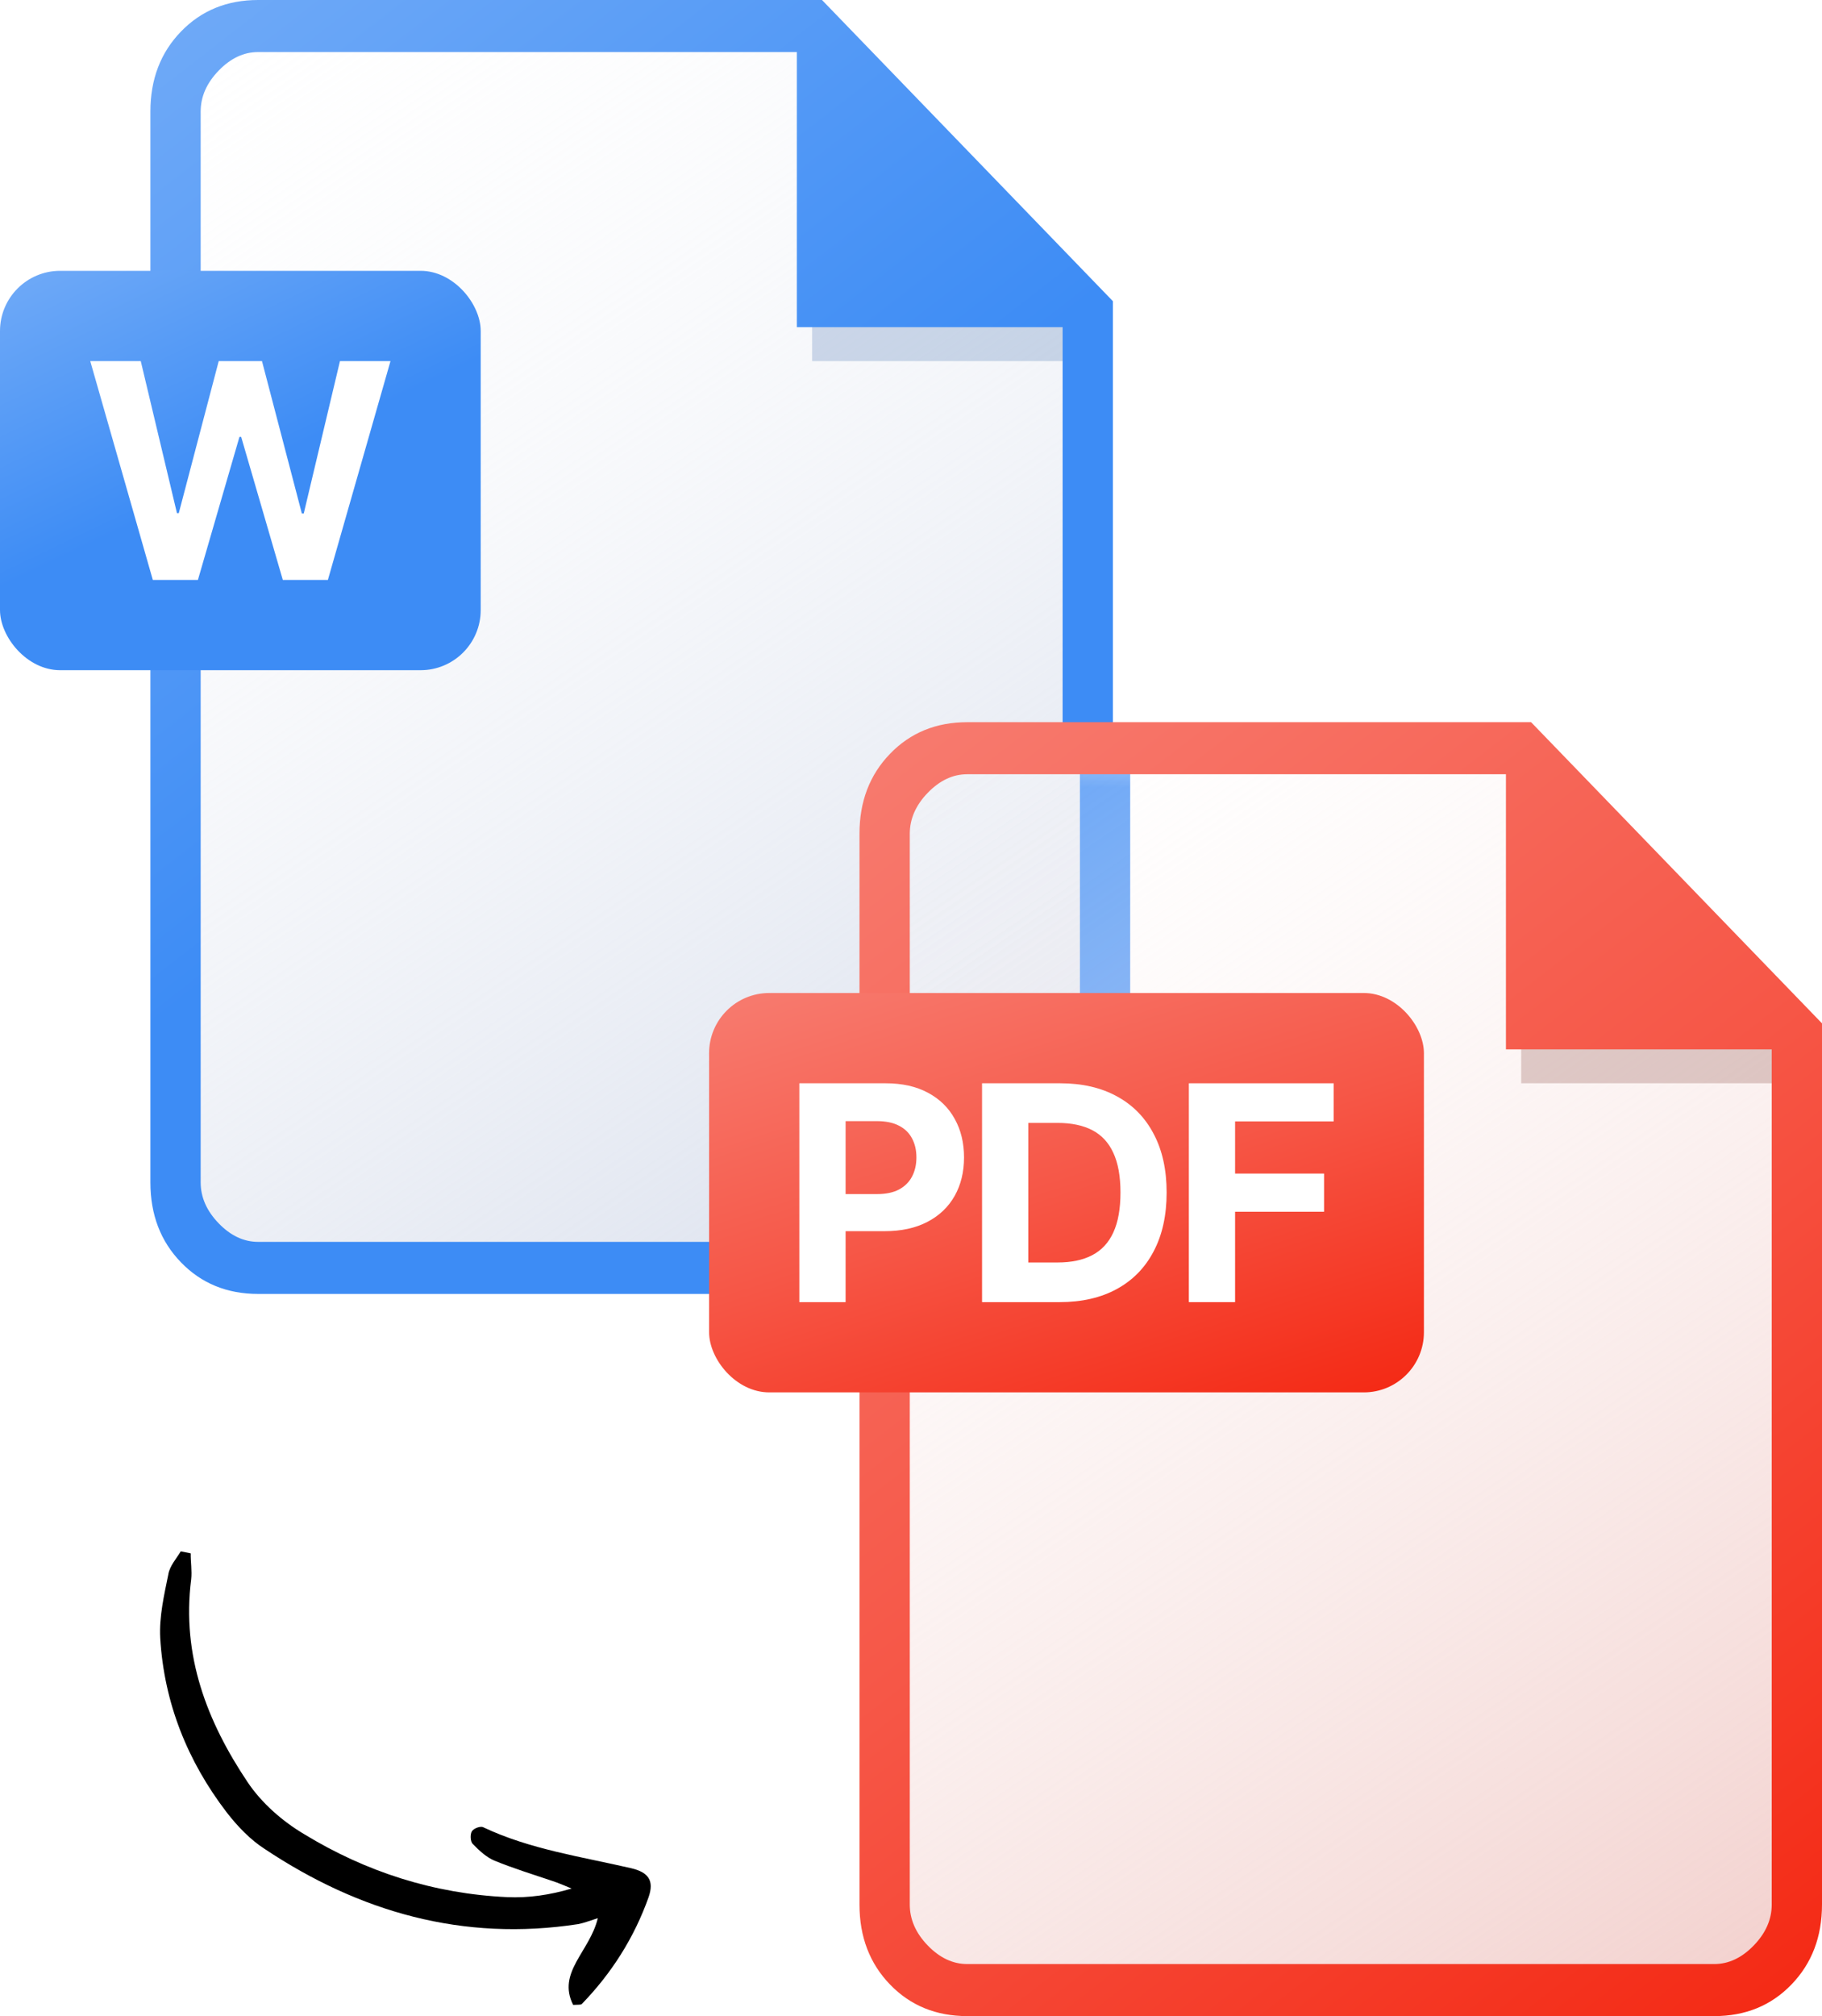
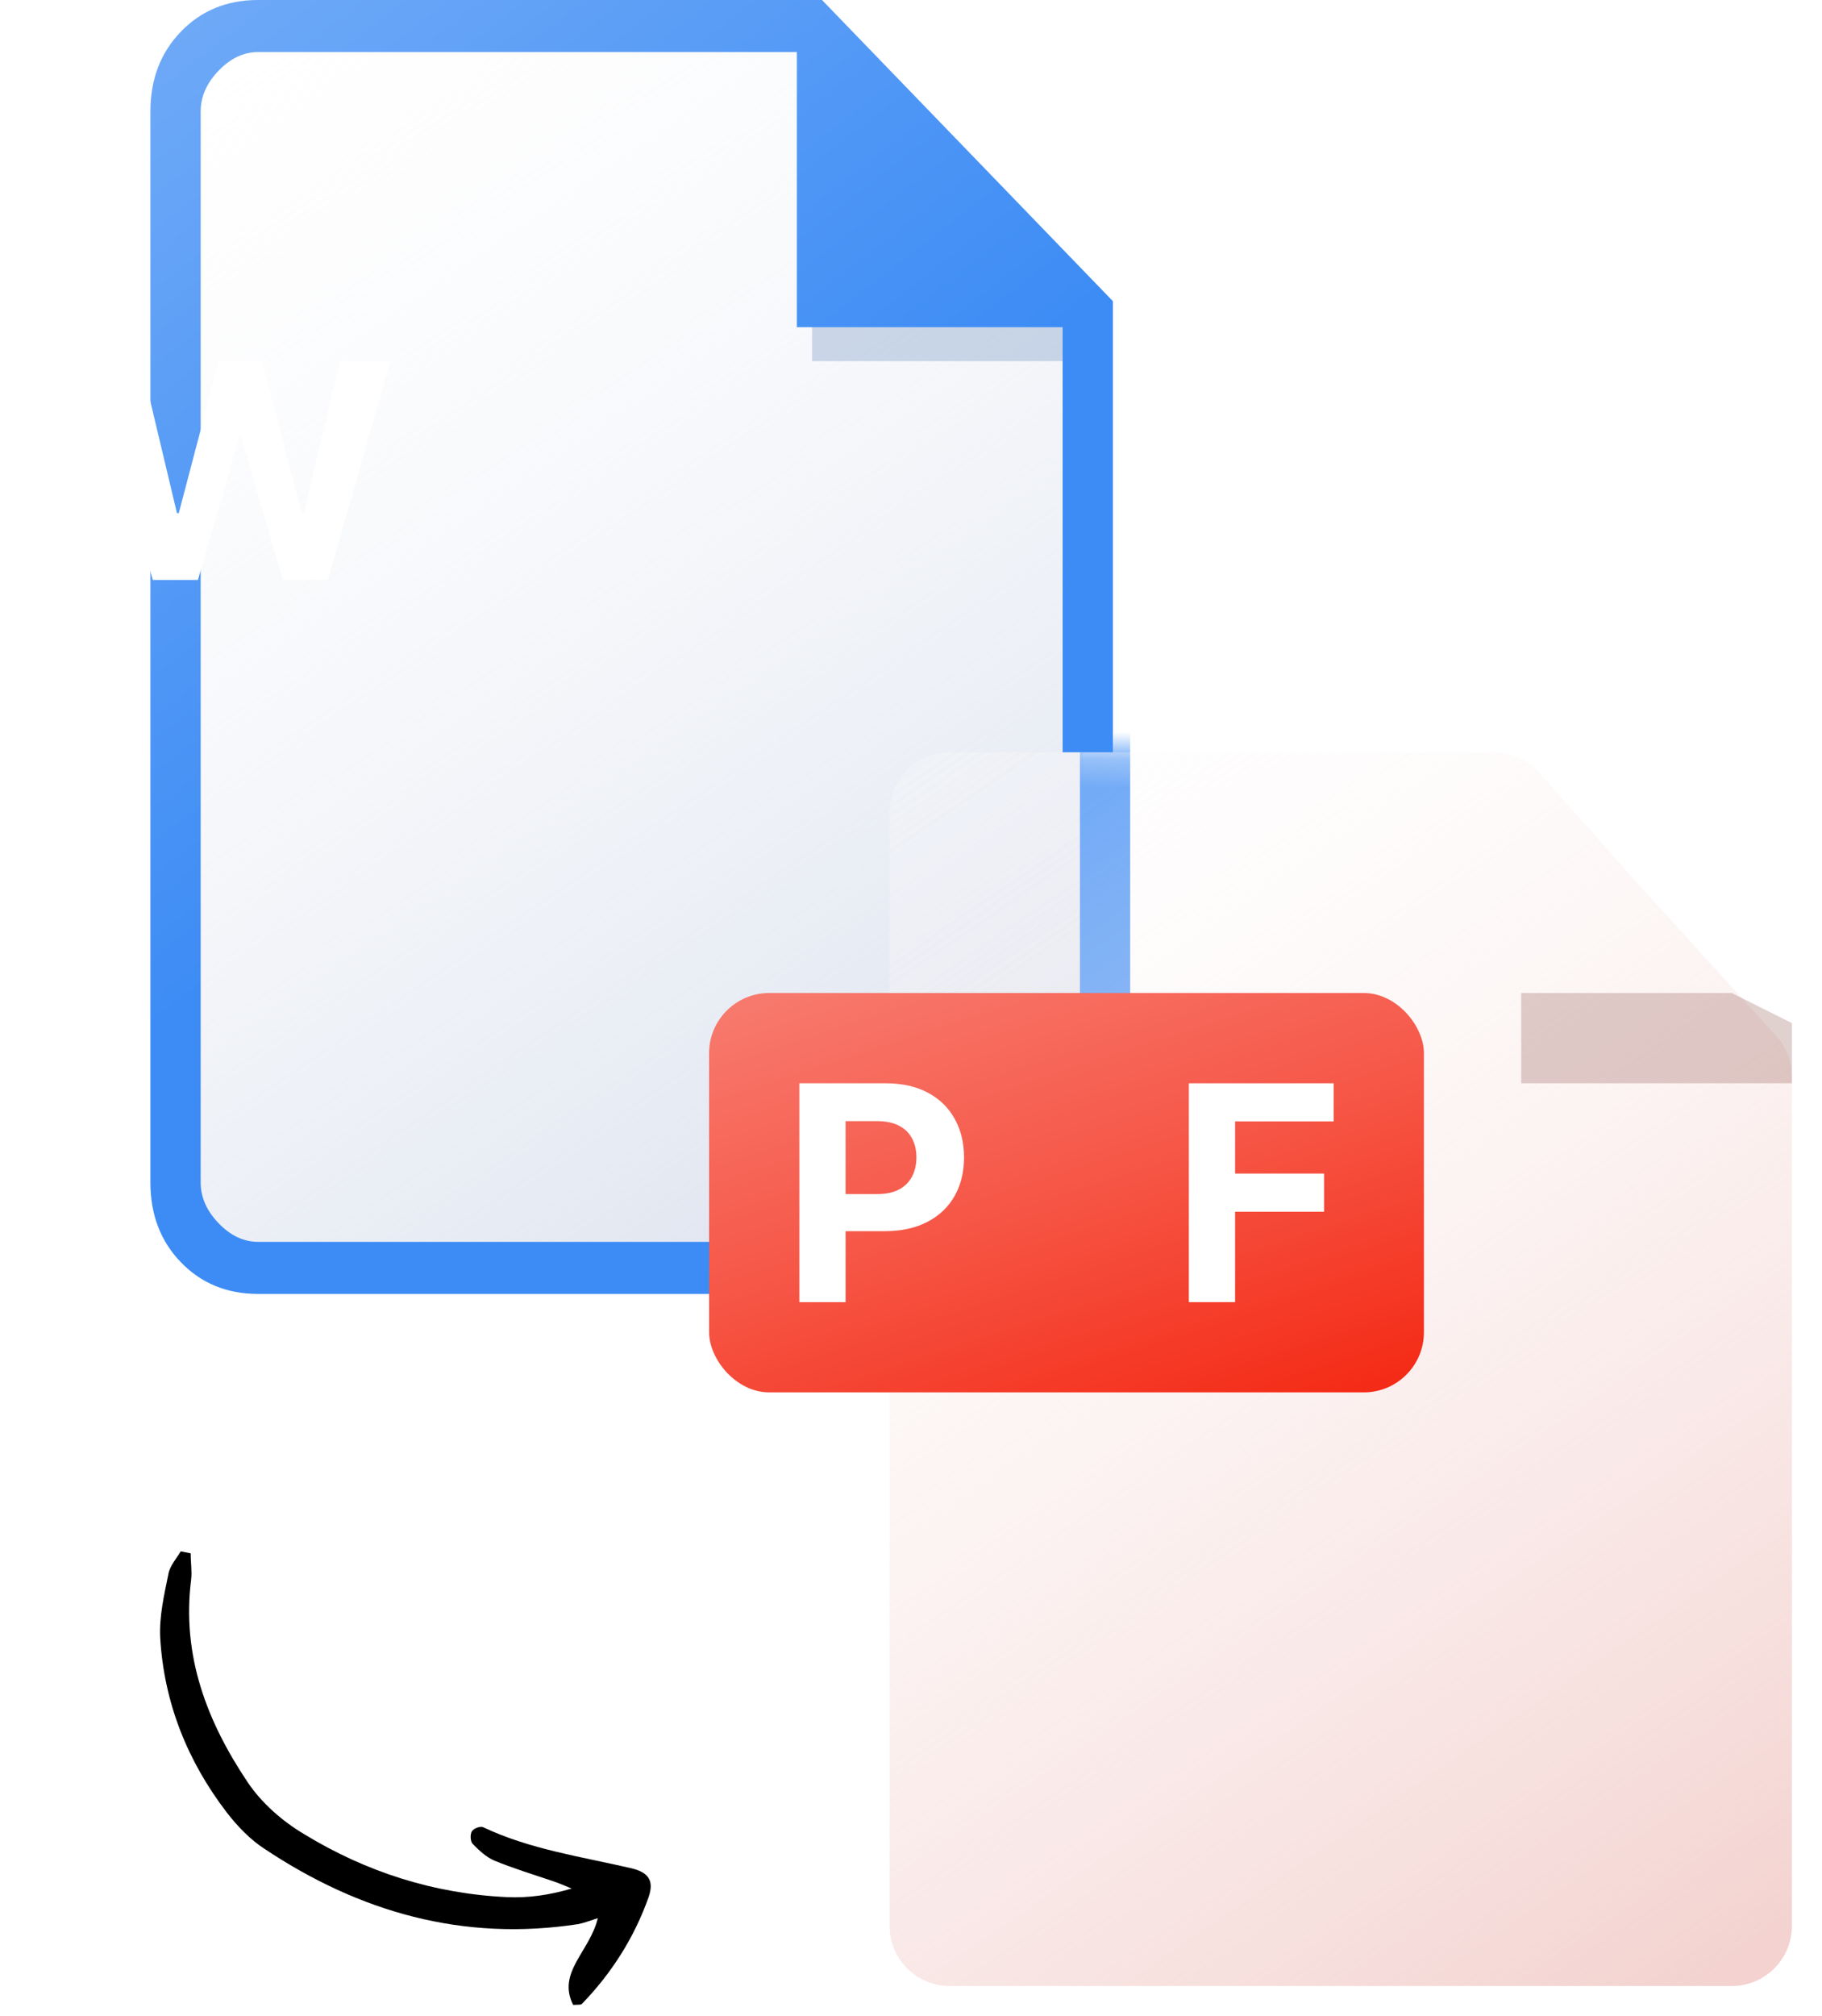
<svg xmlns="http://www.w3.org/2000/svg" width="66" height="73" viewBox="0 0 66 73" fill="none">
  <path d="M6.537 3.269C6.537 2.065 7.513 1.09 8.716 1.09H28.439C29.062 1.09 29.654 1.356 30.068 1.821L33.776 5.993L38.657 11.362C39.022 11.763 39.224 12.285 39.224 12.828V43.582C39.224 44.786 38.248 45.761 37.045 45.761H8.716C7.513 45.761 6.537 44.786 6.537 43.582V3.269Z" fill="url(#paint0_linear_411_6292)" />
  <path opacity="0.2" d="M29.418 13.075V9.806H37.045L39.224 10.896V13.075H29.418Z" fill="#164F9E" />
  <path d="M6.554 45.706C7.291 46.469 8.223 46.851 9.351 46.851H31.597V44.966H9.351C8.83 44.966 8.353 44.742 7.92 44.293C7.486 43.844 7.269 43.35 7.269 42.812V4.039C7.269 3.5 7.486 3.007 7.92 2.558C8.353 2.109 8.83 1.885 9.351 1.885H28.865V11.847H38.492V27.239H40.313V10.905L29.776 0H9.351C8.223 0 7.291 0.381 6.554 1.144C5.816 1.907 5.448 2.872 5.448 4.039V42.812C5.448 43.979 5.816 44.944 6.554 45.706Z" fill="url(#paint1_linear_411_6292)" />
-   <rect y="9.806" width="17.413" height="14.461" rx="2.179" fill="url(#paint2_linear_411_6292)" />
  <path d="M5.536 20.999L3.269 13.075H5.099L6.41 18.58H6.476L7.923 13.075H9.49L10.934 18.592H11.003L12.315 13.075H14.145L11.877 20.999H10.245L8.736 15.818H8.674L7.169 20.999H5.536Z" fill="white" />
  <mask id="mask0_411_6292" style="mask-type:alpha" maskUnits="userSpaceOnUse" x="32" y="27" width="33" height="45">
    <path d="M32.224 29.418C32.224 28.214 33.2 27.239 34.403 27.239H54.126C54.748 27.239 55.341 27.505 55.755 27.97L59.463 32.142L64.344 37.511C64.708 37.912 64.91 38.435 64.91 38.977V69.731C64.91 70.935 63.935 71.91 62.731 71.91H34.403C33.2 71.91 32.224 70.935 32.224 69.731V29.418Z" fill="white" />
  </mask>
  <g mask="url(#mask0_411_6292)">
    <g filter="url(#filter0_f_411_6292)">
      <path d="M9.977 46.851C8.85 46.851 7.918 46.469 7.18 45.706C6.443 44.944 6.075 43.979 6.075 42.812V4.039C6.075 2.872 6.443 1.907 7.18 1.144C7.918 0.381 8.85 0 9.977 0H30.402L40.94 10.905V42.812C40.94 43.979 40.572 44.944 39.834 45.706C39.097 46.469 38.165 46.851 37.037 46.851H9.977ZM29.492 11.847V1.885H9.977C9.457 1.885 8.98 2.109 8.546 2.558C8.113 3.007 7.896 3.5 7.896 4.039V42.812C7.896 43.35 8.113 43.844 8.546 44.293C8.98 44.742 9.457 44.966 9.977 44.966H37.037C37.558 44.966 38.035 44.742 38.468 44.293C38.902 43.844 39.119 43.35 39.119 42.812V11.847H29.492Z" fill="url(#paint3_linear_411_6292)" />
    </g>
  </g>
  <path d="M32.224 29.418C32.224 28.214 33.2 27.239 34.403 27.239H54.126C54.748 27.239 55.341 27.505 55.755 27.97L59.463 32.142L64.344 37.511C64.708 37.912 64.91 38.435 64.91 38.977V69.731C64.91 70.935 63.935 71.91 62.731 71.91H34.403C33.2 71.91 32.224 70.935 32.224 69.731V29.418Z" fill="url(#paint4_linear_411_6292)" />
  <path opacity="0.2" d="M55.104 39.224V35.955H62.731L64.91 37.045V39.224H55.104Z" fill="#67160E" />
-   <path d="M35.037 73C33.91 73 32.977 72.619 32.24 71.856C31.503 71.093 31.134 70.128 31.134 68.961V30.188C31.134 29.021 31.503 28.056 32.24 27.294C32.977 26.531 33.91 26.149 35.037 26.149H55.462L66 37.054V68.961C66 70.128 65.631 71.093 64.894 71.856C64.157 72.619 63.225 73 62.097 73H35.037ZM54.551 37.997V28.034H35.037C34.517 28.034 34.04 28.258 33.606 28.707C33.172 29.156 32.956 29.65 32.956 30.188V68.961C32.956 69.5 33.172 69.993 33.606 70.442C34.04 70.891 34.517 71.115 35.037 71.115H62.097C62.617 71.115 63.094 70.891 63.528 70.442C63.962 69.993 64.179 69.5 64.179 68.961V37.997H54.551Z" fill="url(#paint5_linear_411_6292)" />
  <rect x="25.686" y="35.955" width="25.894" height="14.461" rx="2.179" fill="url(#paint6_linear_411_6292)" />
  <path d="M28.955 47.148V39.224H32.081C32.682 39.224 33.194 39.339 33.617 39.568C34.041 39.795 34.363 40.111 34.585 40.516C34.809 40.919 34.921 41.383 34.921 41.909C34.921 42.435 34.808 42.9 34.581 43.302C34.354 43.704 34.025 44.018 33.594 44.242C33.166 44.467 32.648 44.579 32.039 44.579H30.046V43.236H31.768C32.09 43.236 32.356 43.181 32.565 43.07C32.777 42.956 32.934 42.8 33.037 42.602C33.143 42.4 33.196 42.17 33.196 41.909C33.196 41.646 33.143 41.416 33.037 41.22C32.934 41.022 32.777 40.868 32.565 40.76C32.354 40.649 32.085 40.594 31.76 40.594H30.631V47.148H28.955Z" fill="white" />
-   <path d="M38.383 47.148H35.574V39.224H38.406C39.203 39.224 39.889 39.383 40.464 39.7C41.04 40.014 41.482 40.467 41.791 41.058C42.104 41.648 42.26 42.355 42.26 43.178C42.26 44.004 42.104 44.713 41.791 45.306C41.482 45.899 41.037 46.355 40.457 46.672C39.879 46.989 39.188 47.148 38.383 47.148ZM37.249 45.712H38.313C38.808 45.712 39.225 45.625 39.563 45.449C39.903 45.271 40.159 44.997 40.329 44.625C40.502 44.251 40.588 43.769 40.588 43.178C40.588 42.593 40.502 42.114 40.329 41.743C40.159 41.371 39.905 41.098 39.567 40.922C39.229 40.747 38.812 40.659 38.317 40.659H37.249V45.712Z" fill="white" />
  <path d="M43.065 47.148V39.224H48.312V40.605H44.74V42.493H47.963V43.875H44.74V47.148H43.065Z" fill="white" />
  <path d="M6.908 56.244C6.904 56.558 6.959 56.87 6.925 57.185C6.572 59.953 7.505 62.343 8.968 64.527C9.472 65.28 10.227 65.944 11.02 66.413C13.262 67.781 15.724 68.57 18.372 68.692C19.135 68.728 19.923 68.614 20.707 68.381C20.48 68.287 20.237 68.18 19.995 68.102C19.3 67.868 18.591 67.649 17.909 67.37C17.621 67.249 17.359 67.008 17.126 66.766C17.034 66.681 17.025 66.412 17.096 66.304C17.167 66.196 17.418 66.108 17.509 66.164C19.195 66.961 21.056 67.227 22.863 67.645C23.495 67.793 23.7 68.097 23.496 68.69C22.978 70.151 22.156 71.448 21.074 72.563C21.045 72.594 20.94 72.585 20.761 72.594C20.168 71.412 21.367 70.665 21.655 69.454C21.374 69.543 21.153 69.629 20.945 69.669C16.769 70.311 13.013 69.228 9.589 66.948C9.069 66.615 8.605 66.13 8.214 65.626C6.791 63.769 5.943 61.659 5.803 59.304C5.762 58.544 5.944 57.757 6.098 57.002C6.147 56.701 6.392 56.434 6.547 56.172C6.668 56.196 6.788 56.22 6.908 56.244Z" fill="black" />
  <defs>
    <filter id="filter0_f_411_6292" x="2.806" y="-3.269" width="41.403" height="53.388" filterUnits="userSpaceOnUse" color-interpolation-filters="sRGB">
      <feFlood flood-opacity="0" result="BackgroundImageFix" />
      <feBlend mode="normal" in="SourceGraphic" in2="BackgroundImageFix" result="shape" />
      <feGaussianBlur stdDeviation="1.634" result="effect1_foregroundBlur_411_6292" />
    </filter>
    <linearGradient id="paint0_linear_411_6292" x1="7.082" y1="0.545" x2="37.59" y2="45.216" gradientUnits="userSpaceOnUse">
      <stop stop-color="white" stop-opacity="0.2" />
      <stop offset="1" stop-color="#DAE0ED" />
    </linearGradient>
    <linearGradient id="paint1_linear_411_6292" x1="11.505" y1="-3.05" x2="45.699" y2="41.023" gradientUnits="userSpaceOnUse">
      <stop stop-color="#6EA9F7" />
      <stop offset="0.505" stop-color="#3D8CF5" />
      <stop offset="1" stop-color="#3D8CF5" />
    </linearGradient>
    <linearGradient id="paint2_linear_411_6292" x1="3.025" y1="8.864" x2="11.521" y2="26.584" gradientUnits="userSpaceOnUse">
      <stop stop-color="#6EA9F7" />
      <stop offset="0.505" stop-color="#3D8CF5" />
      <stop offset="1" stop-color="#3D8CF5" />
    </linearGradient>
    <linearGradient id="paint3_linear_411_6292" x1="12.132" y1="-3.05" x2="46.326" y2="41.023" gradientUnits="userSpaceOnUse">
      <stop stop-color="#6EA9F7" />
      <stop offset="0.505" stop-color="#3D8CF5" />
      <stop offset="1" stop-color="#3D8CF5" />
    </linearGradient>
    <linearGradient id="paint4_linear_411_6292" x1="32.769" y1="26.694" x2="63.276" y2="71.366" gradientUnits="userSpaceOnUse">
      <stop stop-color="white" stop-opacity="0.2" />
      <stop offset="1" stop-color="#F3D2CF" />
    </linearGradient>
    <linearGradient id="paint5_linear_411_6292" x1="37.191" y1="23.099" x2="71.386" y2="67.172" gradientUnits="userSpaceOnUse">
      <stop stop-color="#F77A6E" />
      <stop offset="0.495" stop-color="#F65646" />
      <stop offset="1" stop-color="#F42A15" />
    </linearGradient>
    <linearGradient id="paint6_linear_411_6292" x1="30.185" y1="35.014" x2="36.55" y2="54.754" gradientUnits="userSpaceOnUse">
      <stop stop-color="#F77A6E" />
      <stop offset="0.495" stop-color="#F65646" />
      <stop offset="1" stop-color="#F42A15" />
    </linearGradient>
  </defs>
</svg>